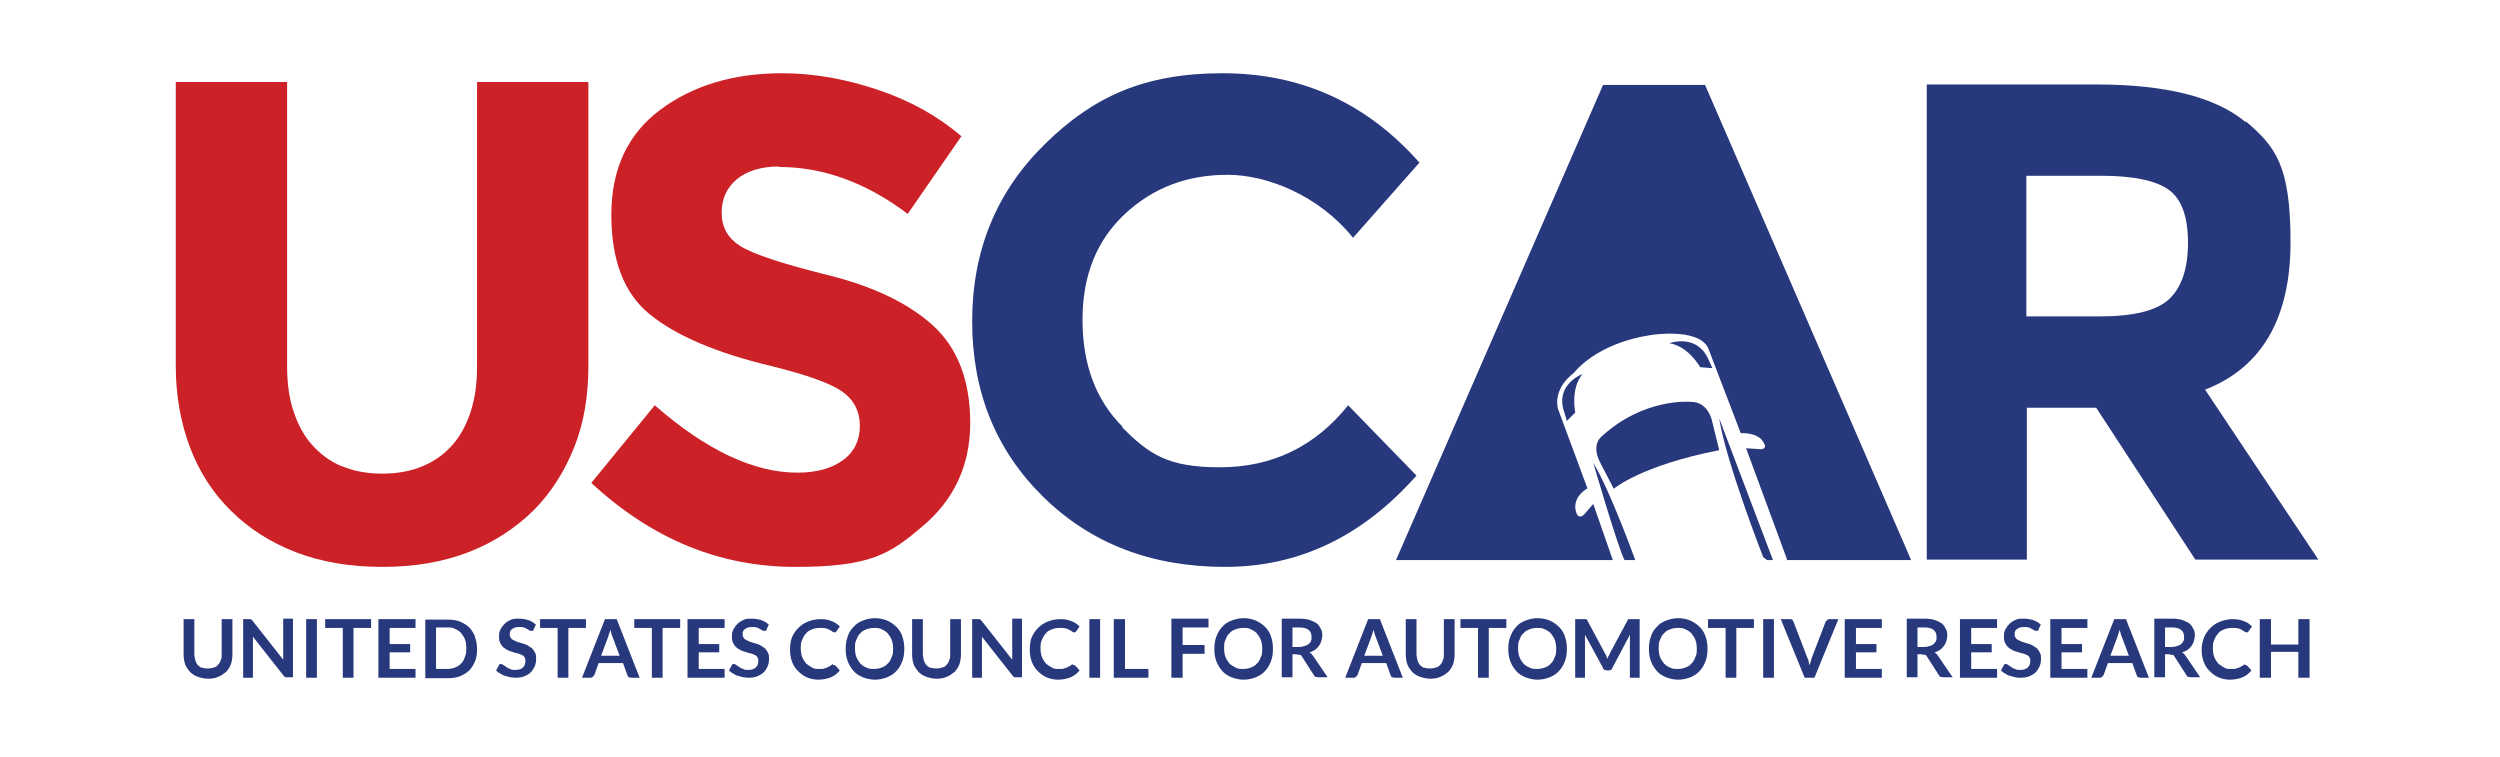
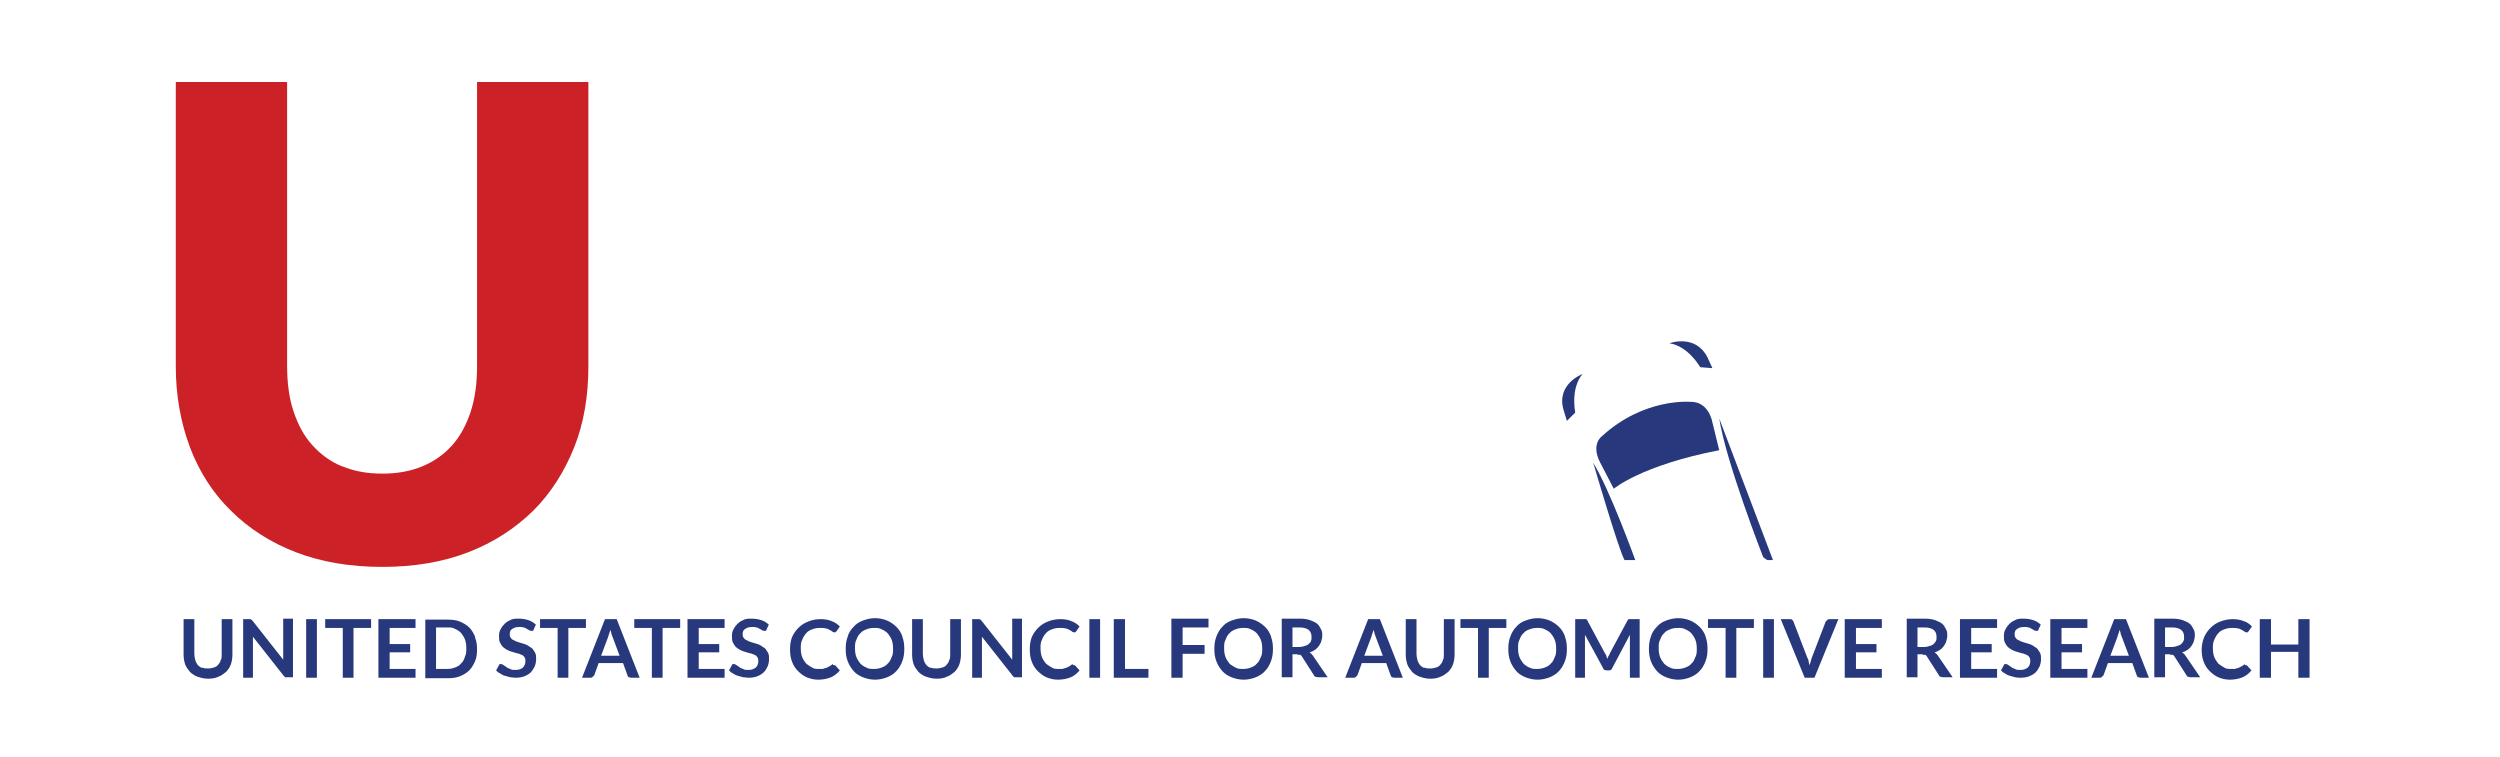
<svg xmlns="http://www.w3.org/2000/svg" viewBox="0 0 512 155">
  <defs>
    <style>      .cls-1 {        fill: #28387d;      }      .cls-2 {        fill: #cc2127;      }    </style>
  </defs>
  <g>
    <g id="Layer_1">
      <g>
-         <path class="cls-1" d="M229.9,87.4c-5.5-5.5-8.2-12.8-8.2-21.9s2.9-16.3,8.7-21.7c5.8-5.4,12.8-8,21-8s18.8,4.3,25.7,12.9l13.6-15.4c-10.8-12.2-24.2-18.3-40.3-18.3s-26.5,4.8-36.4,14.5c-9.9,9.7-14.9,21.8-14.9,36.3s4.9,26.5,14.6,36c9.7,9.5,22.1,14.3,37.2,14.3s28.1-6.2,39.2-18.7l-14-14.4c-6.8,8.5-15.6,12.7-26.3,12.7s-14.5-2.7-20-8.2h0Z" />
-         <path class="cls-2" d="M159.6,34.2c9,0,17.8,3.2,26.3,9.6l11-15.9c-4.8-4.1-10.5-7.3-17.1-9.5-6.5-2.2-13.1-3.4-19.6-3.4-10,0-18.3,2.5-25,7.5-6.7,5-10,12.2-10,21.5s2.6,16.1,7.9,20.4c5.3,4.3,13.6,7.9,25,10.6,7.2,1.8,12,3.5,14.4,5.2,2.4,1.7,3.6,4.1,3.6,7s-1.1,5.3-3.4,7c-2.3,1.7-5.4,2.6-9.4,2.6-8.9,0-18.7-4.6-29.2-13.8l-13,15.9c12.4,11.5,26.3,17.2,41.8,17.2s19.4-2.7,25.9-8.2c6.6-5.5,9.9-12.6,9.9-21.3s-2.6-15.4-7.7-20c-5.1-4.6-12.3-8-21.6-10.3-9.3-2.3-15.2-4.3-17.8-5.9-2.6-1.7-3.8-3.9-3.8-6.8s1-5.1,3.1-6.9c2.1-1.7,5-2.6,8.6-2.6h0Z" />
        <path class="cls-2" d="M70,95.5c-2.4-1-4.4-2.5-6.1-4.4-1.7-1.9-2.9-4.2-3.8-6.9-.9-2.7-1.3-5.8-1.3-9.3V16.8h-22.8v58.2c0,6,1,11.5,2.9,16.6,1.9,5,4.7,9.4,8.4,13,3.6,3.6,8.1,6.5,13.3,8.5,5.2,2,11.1,3,17.7,3s12.4-1,17.6-3c5.2-2,9.6-4.9,13.3-8.5,3.6-3.6,6.4-8,8.4-13,2-5,2.9-10.6,2.9-16.6V16.8h-22.8v58.2c0,3.5-.4,6.5-1.3,9.3-.9,2.7-2.1,5-3.8,6.9-1.7,1.9-3.7,3.3-6.1,4.3-2.4,1-5.1,1.5-8.2,1.5s-5.8-.5-8.2-1.5h0Z" />
-         <path class="cls-1" d="M459.9,25c-6.1-5.1-16.3-7.7-30.5-7.7h-34.8v97.3h20.5v-31.1h14.2l20.3,31.1h25.2l-23.2-34.8c11.6-4.5,17.5-14.6,17.5-30.2s-3-19.5-9.1-24.7h0ZM430,64.8h-15v-28.8h15.4c6.6,0,11.2,1,13.8,2.9,2.6,1.9,3.9,5.5,3.9,10.8s-1.3,9.1-3.8,11.5c-2.5,2.4-7.3,3.6-14.3,3.6h0Z" />
        <path class="cls-1" d="M41.4,136.8c-.3-.1-.6-.3-.9-.6-.2-.3-.4-.6-.5-1-.1-.4-.2-.8-.2-1.2v-7.2h-2.2v7.2c0,.7.1,1.4.3,2,.2.6.6,1.1,1,1.6.4.4,1,.8,1.6,1,.6.2,1.3.4,2.1.4s1.5-.1,2.1-.4c.6-.2,1.1-.6,1.6-1,.4-.4.8-1,1-1.6.2-.6.3-1.3.3-2v-7.2h-2.2v7.2c0,.5,0,.9-.2,1.2-.1.4-.3.7-.5.9-.2.3-.5.5-.9.6-.3.1-.7.2-1.2.2s-.8,0-1.2-.2h0ZM51,126.8h-1.2v12h2v-7.4c0-.1,0-.3,0-.5,0-.2,0-.4,0-.5l6.3,8c.1.1.2.2.3.3.1,0,.3,0,.4,0h1.2v-12h-2v7.3c0,.2,0,.3,0,.5,0,.2,0,.4,0,.6l-6.3-8c0,0-.1-.1-.2-.2,0,0-.1,0-.2-.1,0,0-.1,0-.2,0,0,0-.1,0-.2,0h0ZM64.9,126.8h-2.2v12h2.2v-12h0ZM66.6,126.8v1.8h3.6v10.2h2.2v-10.2h3.6v-1.8h-9.5ZM77.5,126.8v12h7.6v-1.8h-5.3v-3.4h4.2v-1.7h-4.2v-3.3h5.3v-1.8h-7.6ZM97.3,130.4c-.3-.7-.7-1.4-1.2-1.9-.5-.5-1.2-.9-1.9-1.2-.7-.3-1.6-.4-2.5-.4h-4.6v12h4.6c.9,0,1.7-.1,2.5-.4.7-.3,1.4-.7,1.9-1.2.5-.5.9-1.2,1.2-1.9.3-.7.4-1.5.4-2.4s-.1-1.7-.4-2.4h0ZM95.2,134.6c-.2.5-.4,1-.8,1.3-.3.4-.7.6-1.2.8-.5.2-1,.3-1.6.3h-2.3v-8.5h2.3c.6,0,1.1,0,1.6.3.5.2.9.5,1.2.8.3.4.6.8.8,1.3.2.5.3,1.1.3,1.8s0,1.3-.3,1.8h0ZM109.7,127.9c-.4-.4-.9-.7-1.5-.9-.6-.2-1.3-.3-2-.3s-1.2,0-1.7.3c-.5.2-.9.5-1.2.8-.3.3-.6.7-.8,1.1-.2.4-.3.8-.3,1.3s0,1,.2,1.4c.2.4.4.7.6.9.3.2.6.5.9.6.3.2.7.3,1,.4.3.1.7.2,1,.3.3,0,.6.2.9.3.3.1.5.3.6.5.2.2.2.5.2.8,0,.6-.2,1-.5,1.3-.3.3-.8.5-1.5.5s-.8,0-1.1-.2c-.3-.1-.6-.2-.8-.4-.2-.1-.4-.3-.6-.4-.2-.1-.3-.2-.4-.2s-.2,0-.3,0c0,0-.2.1-.2.2l-.6,1.1c.2.2.5.5.8.6.3.2.6.4,1,.5.3.1.7.2,1.1.3.4,0,.7.1,1.1.1.7,0,1.3-.1,1.8-.3.5-.2,1-.5,1.3-.8s.6-.8.8-1.2c.2-.5.3-1,.3-1.5s0-.9-.2-1.3c-.2-.4-.4-.6-.6-.9-.3-.2-.6-.4-.9-.6-.3-.2-.7-.3-1-.4-.3-.1-.7-.2-1-.3-.3-.1-.6-.2-.9-.4-.3-.1-.5-.3-.6-.5-.2-.2-.2-.4-.2-.7s0-.4.1-.6c0-.2.2-.3.4-.5.2-.1.4-.2.6-.3.2,0,.5-.1.8-.1s.6,0,.9.1c.3,0,.5.2.7.3.2.1.4.2.5.3.1,0,.3.1.4.1s.2,0,.3,0c0,0,.2-.1.2-.3l.5-1.1h0ZM110.6,126.8v1.8h3.6v10.2h2.2v-10.2h3.6v-1.8h-9.5ZM126.2,126.8h-2.3l-4.7,12h1.7c.2,0,.3,0,.5-.2.1-.1.2-.2.3-.3l.9-2.5h5l.9,2.5c0,.1.1.3.3.4.1,0,.3.1.5.1h1.7l-4.7-12h0ZM124.6,130.3c0-.2.1-.4.2-.6,0-.2.2-.5.2-.8,0,.3.2.5.2.8,0,.2.2.5.2.6l1.5,4h-3.8l1.5-4h0ZM129.9,126.8v1.8h3.6v10.2h2.2v-10.2h3.6v-1.8h-9.5ZM140.8,126.8v12h7.6v-1.8h-5.3v-3.4h4.2v-1.7h-4.2v-3.3h5.3v-1.8h-7.6ZM157.4,127.9c-.4-.4-.9-.7-1.5-.9-.6-.2-1.3-.3-2-.3s-1.2,0-1.7.3c-.5.2-.9.5-1.2.8-.3.3-.6.7-.8,1.1-.2.4-.3.8-.3,1.3s0,1,.2,1.4c.2.4.4.7.6.9.3.2.6.5.9.6.3.2.7.3,1,.4.3.1.7.2,1,.3.3,0,.6.2.9.3.3.1.5.3.6.5.2.2.2.5.2.8,0,.6-.2,1-.5,1.3-.4.3-.8.5-1.5.5s-.8,0-1.1-.2c-.3-.1-.6-.2-.8-.4-.2-.1-.4-.3-.6-.4-.2-.1-.3-.2-.4-.2s-.2,0-.3,0c0,0-.2.1-.2.2l-.6,1.1c.2.2.5.5.8.6.3.2.6.4,1,.5.3.1.7.2,1.1.3.4,0,.7.1,1.1.1.7,0,1.3-.1,1.8-.3.5-.2,1-.5,1.3-.8.4-.4.6-.8.8-1.2.2-.5.3-1,.3-1.5s0-.9-.2-1.3c-.2-.4-.4-.6-.6-.9-.3-.2-.6-.4-.9-.6-.3-.2-.7-.3-1-.4-.3-.1-.7-.2-1-.3-.3-.1-.6-.2-.9-.4-.3-.1-.5-.3-.6-.5-.2-.2-.2-.4-.2-.7s0-.4.1-.6c0-.2.2-.3.4-.5.2-.1.4-.2.6-.3.2,0,.5-.1.8-.1s.6,0,.9.1c.3,0,.5.2.7.3.2.1.4.2.5.3.1,0,.3.1.4.1s.2,0,.3,0c0,0,.2-.1.2-.3l.5-1.1h0ZM170.6,136c0,0-.1,0-.2.1-.2.2-.4.3-.6.4-.2.1-.4.2-.6.3-.2,0-.4.1-.7.2-.2,0-.5,0-.8,0-.5,0-1,0-1.4-.3-.4-.2-.8-.5-1.2-.8-.3-.4-.6-.8-.8-1.3-.2-.5-.3-1.1-.3-1.8s0-1.2.3-1.8c.2-.5.5-1,.8-1.3.3-.4.7-.6,1.2-.8.5-.2,1-.3,1.6-.3s.9,0,1.2.1c.3,0,.6.2.8.3.2.1.4.2.5.3.1.1.3.2.4.2s.2,0,.3,0c0,0,.1-.1.2-.2l.7-1c-.5-.5-1.1-.9-1.7-1.1-.7-.3-1.4-.4-2.3-.4s-1.8.2-2.5.5c-.8.3-1.4.7-2,1.3-.5.5-1,1.2-1.3,1.9-.3.8-.4,1.6-.4,2.5s.1,1.7.4,2.5c.3.8.7,1.4,1.2,1.9.5.5,1.1,1,1.8,1.3.7.3,1.5.5,2.4.5s1.9-.2,2.6-.5c.7-.3,1.3-.8,1.8-1.4l-.9-1c0,0-.2-.1-.3-.1s-.1,0-.2,0h0ZM184.8,130.3c-.3-.8-.7-1.4-1.2-1.9-.5-.5-1.2-1-1.9-1.3-.7-.3-1.6-.5-2.5-.5s-1.7.2-2.5.5c-.8.3-1.4.7-1.9,1.3-.5.5-1,1.2-1.2,2-.3.8-.4,1.6-.4,2.5s.1,1.7.4,2.5c.3.8.7,1.4,1.2,2,.5.6,1.2,1,1.9,1.3.8.3,1.6.5,2.5.5s1.7-.2,2.5-.5c.7-.3,1.4-.7,1.9-1.3.5-.5.9-1.2,1.2-2,.3-.8.4-1.6.4-2.5s-.1-1.7-.4-2.5h0ZM182.6,134.6c-.2.5-.4,1-.8,1.3-.3.4-.7.6-1.2.8-.5.2-1,.3-1.6.3s-1.1,0-1.6-.3c-.5-.2-.9-.5-1.2-.8-.3-.4-.6-.8-.8-1.3-.2-.5-.3-1.1-.3-1.8s0-1.3.3-1.8c.2-.5.4-1,.8-1.3.3-.4.7-.6,1.2-.8.5-.2,1-.3,1.6-.3s1.1,0,1.6.3c.5.2.9.5,1.2.8.3.4.6.8.8,1.3.2.5.3,1.1.3,1.8s0,1.3-.3,1.8h0ZM190.6,136.8c-.3-.1-.6-.3-.9-.6-.2-.3-.4-.6-.5-1-.1-.4-.2-.8-.2-1.2v-7.2h-2.2v7.2c0,.7.1,1.4.3,2,.2.6.6,1.1,1,1.6.4.4,1,.8,1.6,1,.6.2,1.3.4,2.1.4s1.5-.1,2.1-.4c.6-.2,1.1-.6,1.6-1,.4-.4.8-1,1-1.6.2-.6.3-1.3.3-2v-7.2h-2.2v7.2c0,.5,0,.9-.2,1.2-.1.4-.3.7-.5.9-.2.3-.5.5-.9.6-.3.1-.7.2-1.2.2s-.8,0-1.2-.2h0ZM200.3,126.8h-1.2v12h2v-7.4c0-.1,0-.3,0-.5,0-.2,0-.4,0-.5l6.3,8c.1.1.2.2.3.3.1,0,.3,0,.4,0h1.2v-12h-2v7.3c0,.2,0,.3,0,.5,0,.2,0,.4,0,.6l-6.3-8c0,0-.1-.1-.2-.2,0,0-.1,0-.2-.1,0,0-.1,0-.2,0,0,0-.1,0-.2,0h0ZM219.7,136c0,0-.1,0-.2.1-.2.2-.4.3-.6.4-.2.1-.4.2-.6.3-.2,0-.4.1-.7.2-.2,0-.5,0-.8,0-.5,0-1,0-1.4-.3-.4-.2-.8-.5-1.2-.8-.3-.4-.6-.8-.8-1.3-.2-.5-.3-1.1-.3-1.8s0-1.2.3-1.8c.2-.5.5-1,.8-1.3.3-.4.7-.6,1.2-.8.5-.2,1-.3,1.6-.3s.9,0,1.2.1c.3,0,.6.2.8.3.2.1.4.2.5.3.1.1.3.2.4.2s.2,0,.3,0c0,0,.1-.1.2-.2l.7-1c-.5-.5-1.1-.9-1.7-1.1-.7-.3-1.4-.4-2.3-.4s-1.8.2-2.5.5c-.8.3-1.4.7-2,1.3-.5.5-1,1.2-1.3,1.9-.3.8-.4,1.6-.4,2.5s.1,1.7.4,2.5c.3.8.7,1.4,1.2,1.9.5.5,1.1,1,1.8,1.3.7.3,1.5.5,2.4.5s1.9-.2,2.6-.5c.7-.3,1.3-.8,1.8-1.4l-.9-1c0,0-.2-.1-.3-.1s-.1,0-.2,0h0ZM225.3,126.8h-2.2v12h2.2v-12h0ZM230.3,126.8h-2.2v12h7.1v-1.8h-4.8v-10.2h0ZM239.9,126.8v12h2.3v-4.9h4.5v-1.8h-4.5v-3.6h5.3v-1.8h-7.6ZM260.3,130.3c-.3-.8-.7-1.4-1.2-1.9-.5-.5-1.2-1-1.9-1.3-.7-.3-1.6-.5-2.5-.5s-1.7.2-2.5.5c-.8.3-1.4.7-1.9,1.3-.5.5-.9,1.2-1.2,2-.3.8-.4,1.6-.4,2.5s.1,1.7.4,2.5c.3.8.7,1.4,1.2,2,.5.6,1.2,1,1.9,1.3.8.3,1.6.5,2.5.5s1.7-.2,2.5-.5c.7-.3,1.4-.7,1.9-1.3.5-.5.9-1.2,1.2-2,.3-.8.4-1.6.4-2.5s-.1-1.7-.4-2.5h0ZM258.2,134.6c-.2.5-.4,1-.8,1.3-.3.4-.7.6-1.2.8-.5.2-1,.3-1.6.3s-1.1,0-1.6-.3-.9-.5-1.2-.8c-.3-.4-.6-.8-.8-1.3-.2-.5-.3-1.1-.3-1.8s0-1.3.3-1.8c.2-.5.4-1,.8-1.3.3-.4.7-.6,1.2-.8.5-.2,1-.3,1.6-.3s1.1,0,1.6.3c.5.2.9.5,1.2.8.3.4.6.8.8,1.3.2.5.3,1.1.3,1.8s0,1.3-.3,1.8h0ZM265.8,134.1c.2,0,.4,0,.5,0,.1,0,.2.2.3.3l2.5,3.9c0,.1.2.3.3.3.1,0,.3.1.5.1h2l-3-4.4c-.2-.3-.4-.5-.7-.7.4-.1.8-.3,1.1-.5.3-.2.6-.5.8-.8.2-.3.4-.6.5-1,.1-.4.2-.7.2-1.1s0-1-.3-1.4c-.2-.4-.4-.8-.8-1.1-.4-.3-.9-.5-1.4-.7-.6-.2-1.3-.3-2.1-.3h-3.7v12h2.2v-4.7h1ZM264.8,128.5h1.4c.8,0,1.4.2,1.8.5.4.3.6.8.6,1.4s0,.6-.1.8c0,.3-.3.5-.5.7-.2.2-.5.3-.8.4-.3.1-.7.2-1.1.2h-1.4v-4h0ZM282.5,126.8h-2.3l-4.7,12h1.7c.2,0,.3,0,.5-.2.1-.1.2-.2.3-.3l.9-2.5h5l.9,2.5c0,.1.1.3.3.4.1,0,.3.1.5.1h1.7l-4.7-12h0ZM280.9,130.3c0-.2.1-.4.2-.6,0-.2.2-.5.2-.8,0,.3.2.5.2.8,0,.2.2.5.2.6l1.5,4h-3.8l1.5-4h0ZM291.7,136.8c-.3-.1-.6-.3-.9-.6-.2-.3-.4-.6-.5-1-.1-.4-.2-.8-.2-1.2v-7.2h-2.2v7.2c0,.7.1,1.4.3,2,.2.6.6,1.1,1,1.6.4.4,1,.8,1.6,1,.6.2,1.3.4,2.1.4s1.5-.1,2.1-.4c.6-.2,1.1-.6,1.6-1,.4-.4.8-1,1-1.6.2-.6.3-1.3.3-2v-7.2h-2.2v7.2c0,.5,0,.9-.2,1.2-.1.4-.3.7-.5.9-.2.3-.5.5-.9.6-.3.1-.7.2-1.2.2s-.8,0-1.2-.2h0ZM299.1,126.8v1.8h3.6v10.2h2.2v-10.2h3.6v-1.8h-9.5ZM320.5,130.3c-.3-.8-.7-1.4-1.2-1.9-.5-.5-1.2-1-1.9-1.3-.7-.3-1.6-.5-2.5-.5s-1.7.2-2.5.5c-.8.3-1.4.7-1.9,1.3-.5.5-.9,1.2-1.2,2-.3.8-.4,1.6-.4,2.5s.1,1.7.4,2.5c.3.8.7,1.4,1.2,2,.5.6,1.2,1,1.9,1.3.8.3,1.6.5,2.5.5s1.7-.2,2.5-.5c.7-.3,1.4-.7,1.9-1.3.5-.5.9-1.2,1.2-2,.3-.8.4-1.6.4-2.5s-.1-1.7-.4-2.5h0ZM318.4,134.6c-.2.5-.4,1-.8,1.3-.3.4-.7.6-1.2.8-.5.2-1,.3-1.6.3s-1.1,0-1.6-.3c-.5-.2-.9-.5-1.2-.8-.3-.4-.6-.8-.8-1.3-.2-.5-.3-1.1-.3-1.8s0-1.3.3-1.8c.2-.5.4-1,.8-1.3.3-.4.7-.6,1.2-.8.5-.2,1-.3,1.6-.3s1.1,0,1.6.3c.5.2.9.5,1.2.8.3.4.6.8.8,1.3.2.5.3,1.1.3,1.8s0,1.3-.3,1.8h0ZM328.7,133.8l-3.6-6.7c0,0,0-.2-.1-.2,0,0-.1,0-.2-.1,0,0-.1,0-.2,0,0,0-.2,0-.3,0h-1.7v12h2v-7.8c0-.2,0-.3,0-.5,0-.2,0-.4,0-.5l3.7,6.8c0,.2.2.3.3.4.1,0,.3.1.5.1h.3c.2,0,.3,0,.5-.1.1,0,.2-.2.3-.4l3.6-6.8c0,.2,0,.4,0,.5,0,.2,0,.3,0,.5v7.8h2v-12h-1.7c0,0-.2,0-.3,0,0,0-.1,0-.2,0,0,0-.1,0-.2.1,0,0,0,.1-.1.2l-3.6,6.7c0,.2-.2.4-.3.6s-.2.4-.2.6c0-.2-.2-.4-.2-.6,0-.2-.2-.4-.3-.6h0ZM349.3,130.3c-.3-.8-.7-1.4-1.2-1.9-.5-.5-1.2-1-1.9-1.3-.7-.3-1.6-.5-2.5-.5s-1.7.2-2.5.5c-.8.3-1.4.7-1.9,1.3-.5.5-1,1.2-1.2,2-.3.8-.4,1.6-.4,2.5s.1,1.7.4,2.5c.3.8.7,1.4,1.2,2,.5.6,1.2,1,1.9,1.3.8.3,1.6.5,2.5.5s1.7-.2,2.5-.5c.7-.3,1.4-.7,1.9-1.3.5-.5.9-1.2,1.2-2,.3-.8.4-1.6.4-2.5s-.1-1.7-.4-2.5h0ZM347.2,134.6c-.2.5-.4,1-.8,1.3-.3.4-.7.6-1.2.8-.5.2-1,.3-1.6.3s-1.1,0-1.6-.3c-.5-.2-.9-.5-1.2-.8-.3-.4-.6-.8-.8-1.3-.2-.5-.3-1.1-.3-1.8s0-1.3.3-1.8c.2-.5.4-1,.8-1.3.3-.4.7-.6,1.2-.8.5-.2,1-.3,1.6-.3s1.1,0,1.6.3c.5.2.9.5,1.2.8.3.4.6.8.8,1.3.2.5.3,1.1.3,1.8s0,1.3-.3,1.8h0ZM349.8,126.8v1.8h3.6v10.2h2.2v-10.2h3.6v-1.8h-9.5ZM363.3,126.8h-2.2v12h2.2v-12h0ZM369.6,138.8h2l4.9-12h-1.8c-.2,0-.3,0-.5.2-.1.1-.2.2-.3.3l-2.8,7.3c-.2.5-.3,1.1-.5,1.7,0-.3-.2-.6-.2-.9,0-.3-.2-.5-.3-.8l-2.8-7.3c0-.1-.2-.3-.3-.4s-.3-.1-.5-.1h-1.8l4.9,12h0ZM377.8,126.8v12h7.6v-1.8h-5.3v-3.4h4.2v-1.7h-4.2v-3.3h5.3v-1.8h-7.6ZM393.8,134.1c.2,0,.4,0,.5,0,.1,0,.2.2.3.3l2.5,3.9c0,.1.2.3.3.3.1,0,.3.1.5.1h2l-3-4.4c-.2-.3-.4-.5-.7-.7.4-.1.8-.3,1.1-.5s.6-.5.8-.8c.2-.3.4-.6.5-1,.1-.4.2-.7.2-1.1s0-1-.3-1.4c-.2-.4-.4-.8-.8-1.1-.4-.3-.9-.5-1.4-.7-.6-.2-1.3-.3-2.1-.3h-3.7v12h2.2v-4.7h1ZM392.8,128.5h1.4c.8,0,1.4.2,1.8.5.4.3.6.8.6,1.4s0,.6-.1.8c-.1.3-.3.5-.5.7-.2.2-.5.3-.8.4-.3.1-.7.2-1.1.2h-1.4v-4h0ZM401.4,126.8v12h7.6v-1.8h-5.3v-3.4h4.2v-1.7h-4.2v-3.3h5.3v-1.8h-7.6ZM417.9,127.9c-.4-.4-.9-.7-1.5-.9-.6-.2-1.3-.3-2-.3s-1.2,0-1.7.3c-.5.2-.9.5-1.2.8-.3.3-.6.7-.8,1.1-.2.4-.3.8-.3,1.3s0,1,.2,1.4c.2.4.4.7.6.9.3.2.6.5.9.6.3.2.7.3,1,.4.3.1.7.2,1,.3.3,0,.6.2.9.3.3.1.5.3.6.5.2.2.2.5.2.8,0,.6-.2,1-.5,1.3-.4.3-.8.5-1.5.5s-.8,0-1.1-.2c-.3-.1-.6-.2-.8-.4-.2-.1-.4-.3-.6-.4-.2-.1-.3-.2-.4-.2s-.2,0-.3,0c0,0-.2.1-.2.2l-.6,1.1c.2.2.5.5.8.6.3.2.6.4,1,.5.3.1.7.2,1.1.3s.7.1,1.1.1c.7,0,1.3-.1,1.8-.3.5-.2,1-.5,1.3-.8s.6-.8.8-1.2c.2-.5.3-1,.3-1.5s0-.9-.2-1.3c-.2-.4-.4-.6-.6-.9-.3-.2-.6-.4-.9-.6-.3-.2-.7-.3-1-.4-.3-.1-.7-.2-1-.3-.3-.1-.6-.2-.9-.4-.3-.1-.5-.3-.6-.5-.2-.2-.2-.4-.2-.7s0-.4.1-.6c0-.2.2-.3.4-.5.2-.1.4-.2.6-.3.2,0,.5-.1.8-.1s.6,0,.9.1c.3,0,.5.2.7.3.2.1.4.2.5.3.1,0,.3.1.4.1s.2,0,.3,0c0,0,.2-.1.2-.3l.5-1.1h0ZM419.9,126.8v12h7.6v-1.8h-5.3v-3.4h4.2v-1.7h-4.2v-3.3h5.3v-1.8h-7.6ZM435.3,126.8h-2.3l-4.7,12h1.7c.2,0,.3,0,.5-.2.1-.1.2-.2.3-.3l.9-2.5h5l.9,2.5c0,.1.1.3.3.4.1,0,.3.1.5.1h1.7l-4.7-12h0ZM433.7,130.3c0-.2.1-.4.2-.6,0-.2.2-.5.2-.8,0,.3.2.5.2.8,0,.2.2.5.2.6l1.5,4h-3.8l1.5-4h0ZM444.5,134.1c.2,0,.4,0,.5,0,.1,0,.2.2.3.3l2.5,3.9c0,.1.2.3.3.3.1,0,.3.1.5.1h2l-3-4.4c-.2-.3-.4-.5-.7-.7.4-.1.8-.3,1.1-.5.3-.2.6-.5.8-.8.2-.3.4-.6.5-1,.1-.4.2-.7.2-1.1s0-1-.3-1.4c-.2-.4-.4-.8-.8-1.1-.4-.3-.9-.5-1.4-.7-.6-.2-1.3-.3-2.1-.3h-3.7v12h2.2v-4.7h1ZM443.5,128.5h1.4c.8,0,1.4.2,1.8.5.4.3.6.8.6,1.4s0,.6-.1.8c-.1.3-.3.5-.5.7-.2.2-.5.3-.8.4-.3.1-.7.2-1.1.2h-1.4v-4h0ZM459.8,136c0,0-.1,0-.2.1-.2.2-.4.3-.6.4-.2.1-.4.2-.6.3-.2,0-.4.1-.7.2-.2,0-.5,0-.8,0-.5,0-1,0-1.4-.3-.4-.2-.8-.5-1.2-.8-.3-.4-.6-.8-.8-1.3-.2-.5-.3-1.1-.3-1.8s0-1.2.3-1.8c.2-.5.5-1,.8-1.3.3-.4.7-.6,1.2-.8.5-.2,1-.3,1.6-.3s.9,0,1.2.1c.3,0,.6.2.8.3.2.1.4.2.5.3.1.1.3.2.4.2s.2,0,.3,0c0,0,.1-.1.2-.2l.7-1c-.5-.5-1-.9-1.7-1.1-.7-.3-1.5-.4-2.3-.4s-1.8.2-2.5.5c-.8.3-1.4.7-2,1.3-.5.5-1,1.2-1.3,1.9-.3.8-.5,1.6-.5,2.5s.1,1.7.4,2.5c.3.8.7,1.4,1.2,1.9s1.1,1,1.8,1.3c.7.3,1.5.5,2.4.5s1.9-.2,2.6-.5c.7-.3,1.3-.8,1.8-1.4l-.9-1c0,0-.2-.1-.3-.1s-.1,0-.2,0h0ZM473,126.8h-2.3v5.2h-5.6v-5.2h-2.3v12h2.3v-5.3h5.6v5.3h2.3v-12h0Z" />
-         <path class="cls-1" d="M365.7,114.7h25.7l-42.2-97.3h-20.9l-42.4,97.3h44.4l-4-11.5-1.9,2.2s-1.3,1.3-1.7-.9c0,0-.8-2.5,2.4-4.5l-6-16.2s-1.4-3.9,3.3-7.5c0,0,4.4-6,15.8-7.7,0,0,9.5-1.5,11.6,2.6l6.7,17.5s3.5-.2,4.6,1.8c0,0,1.1,1.4-.5,1.5l-3-.2,8.4,22.8h0Z" />
        <path class="cls-1" d="M322.6,84.4s-1-4.8,1.5-7.8c0,0-5.4,2-3.9,7.3l.7,2.3,1.7-1.7h0Z" />
        <path class="cls-1" d="M348.2,75.2s-2.4-4.3-6.3-4.9c0,0,5.3-2,7.8,2.9l1,2.2-2.5-.2h0Z" />
        <path class="cls-1" d="M332.7,114.7h2.2s-5.2-14.4-8.6-19.9c0,0,5.2,17.8,6.4,19.9h0Z" />
        <path class="cls-1" d="M363.1,114.7h-1.2l-.8-.6s-7.6-19.4-9-28.4l11,29h0Z" />
        <path class="cls-1" d="M330.5,100.1s5.6-4.8,21.6-7.9l-1.5-6.1s-.8-3.9-4.4-3.8c0,0-9.5-.9-18.2,7.1,0,0-2.2,1.6-.3,5.3l2.8,5.4h0Z" />
      </g>
    </g>
  </g>
</svg>